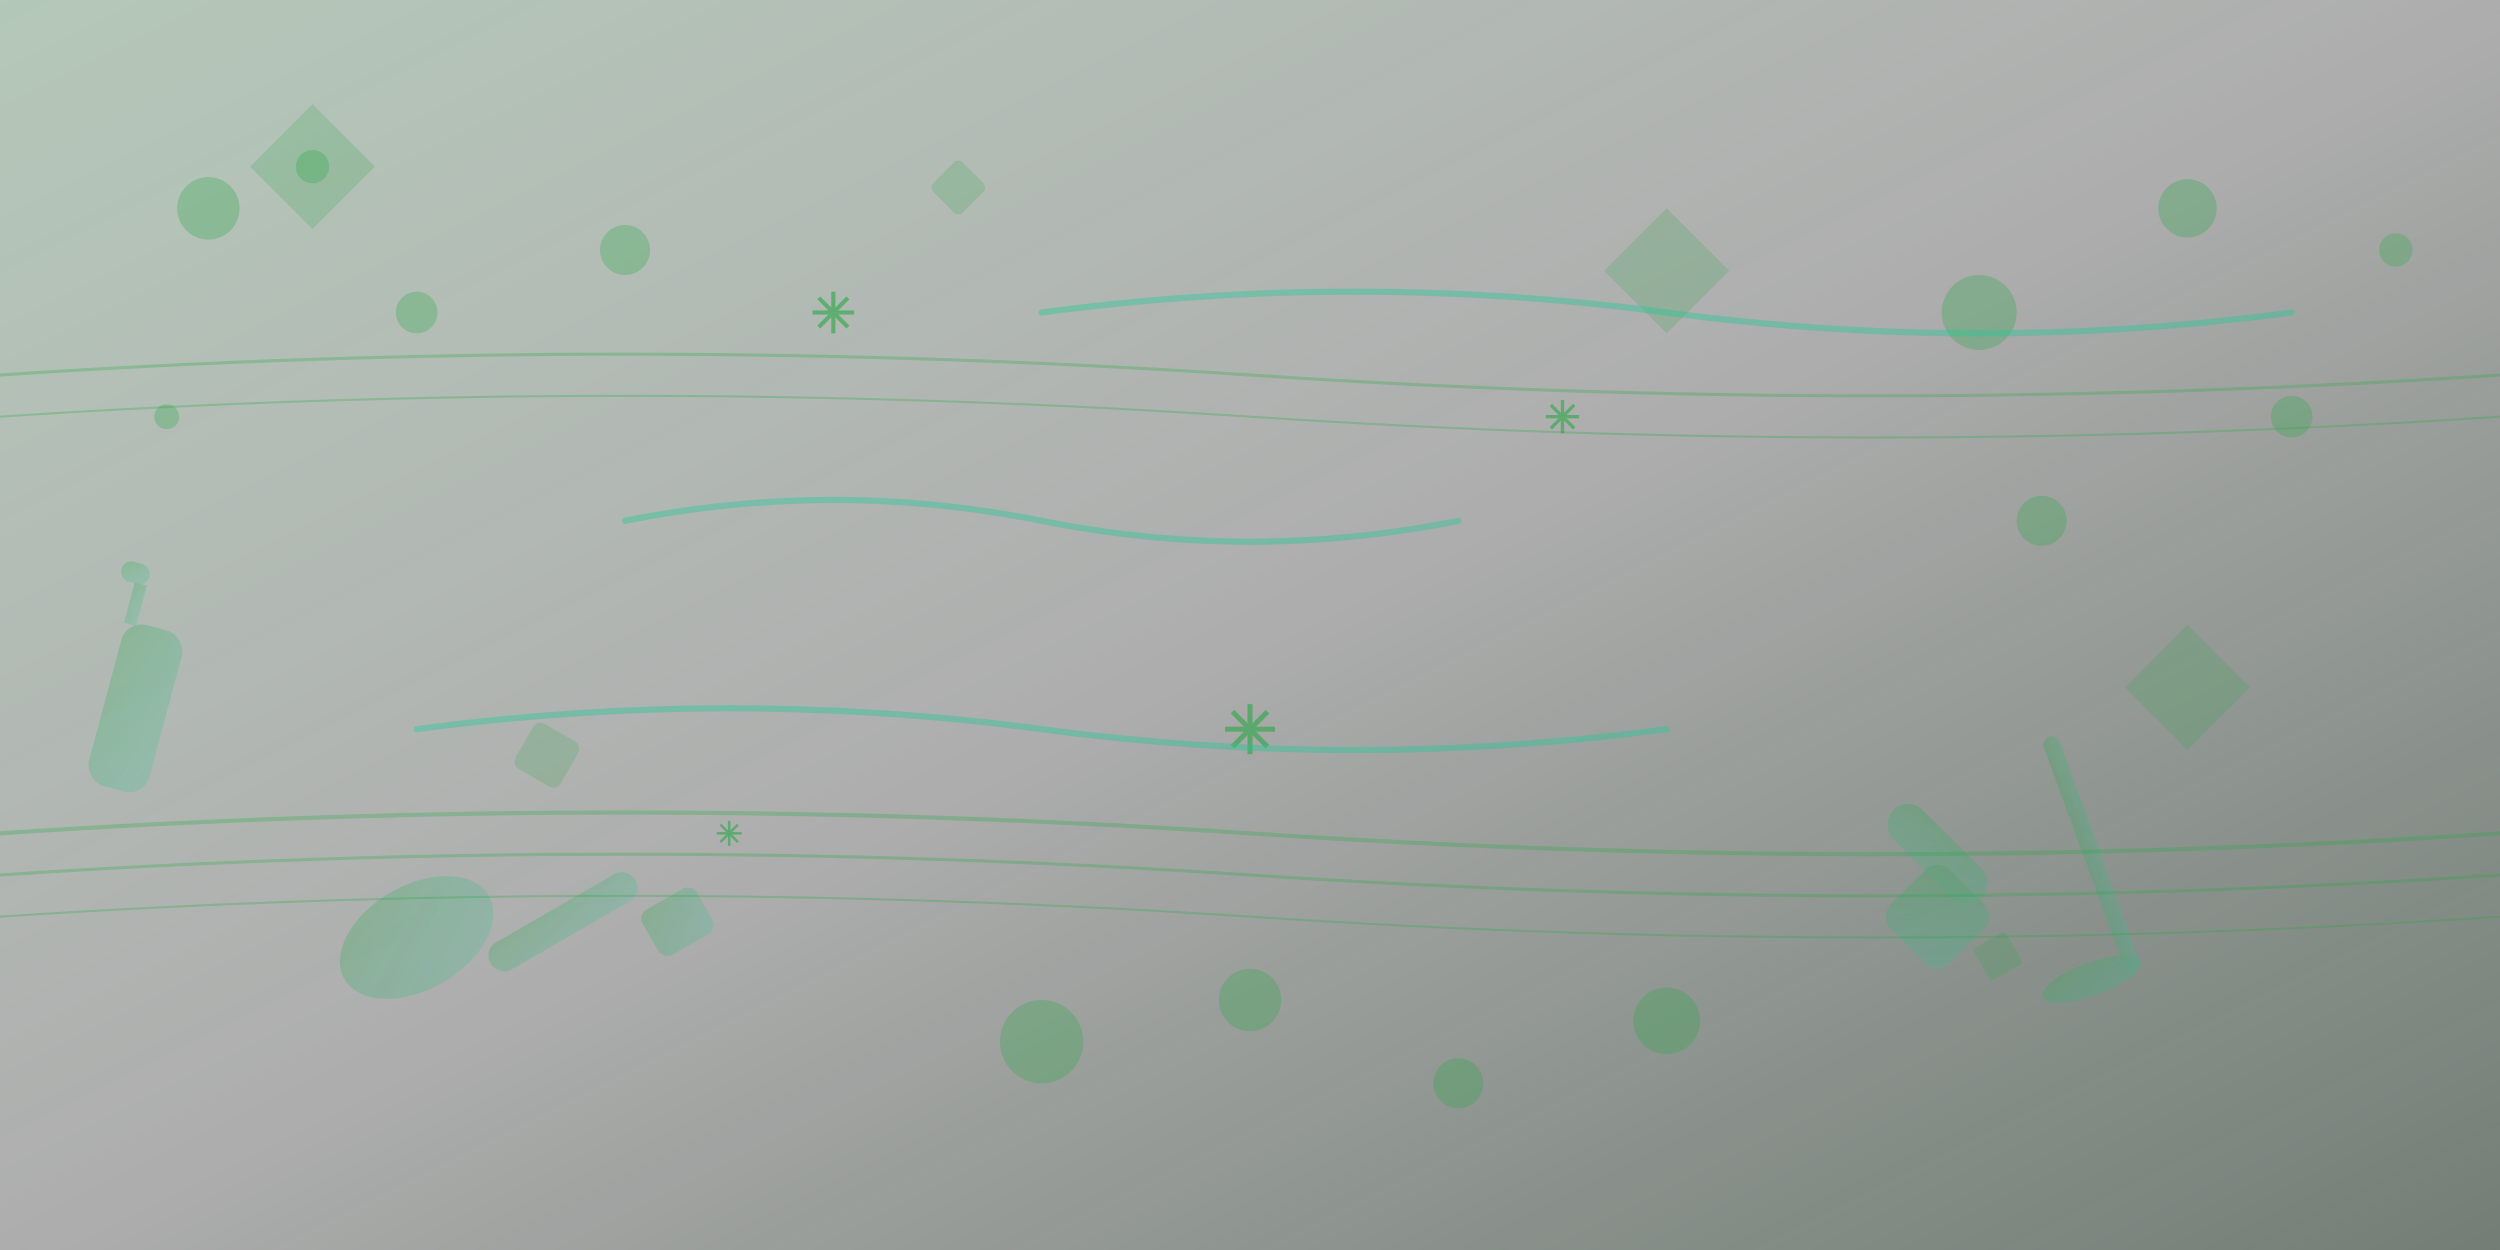
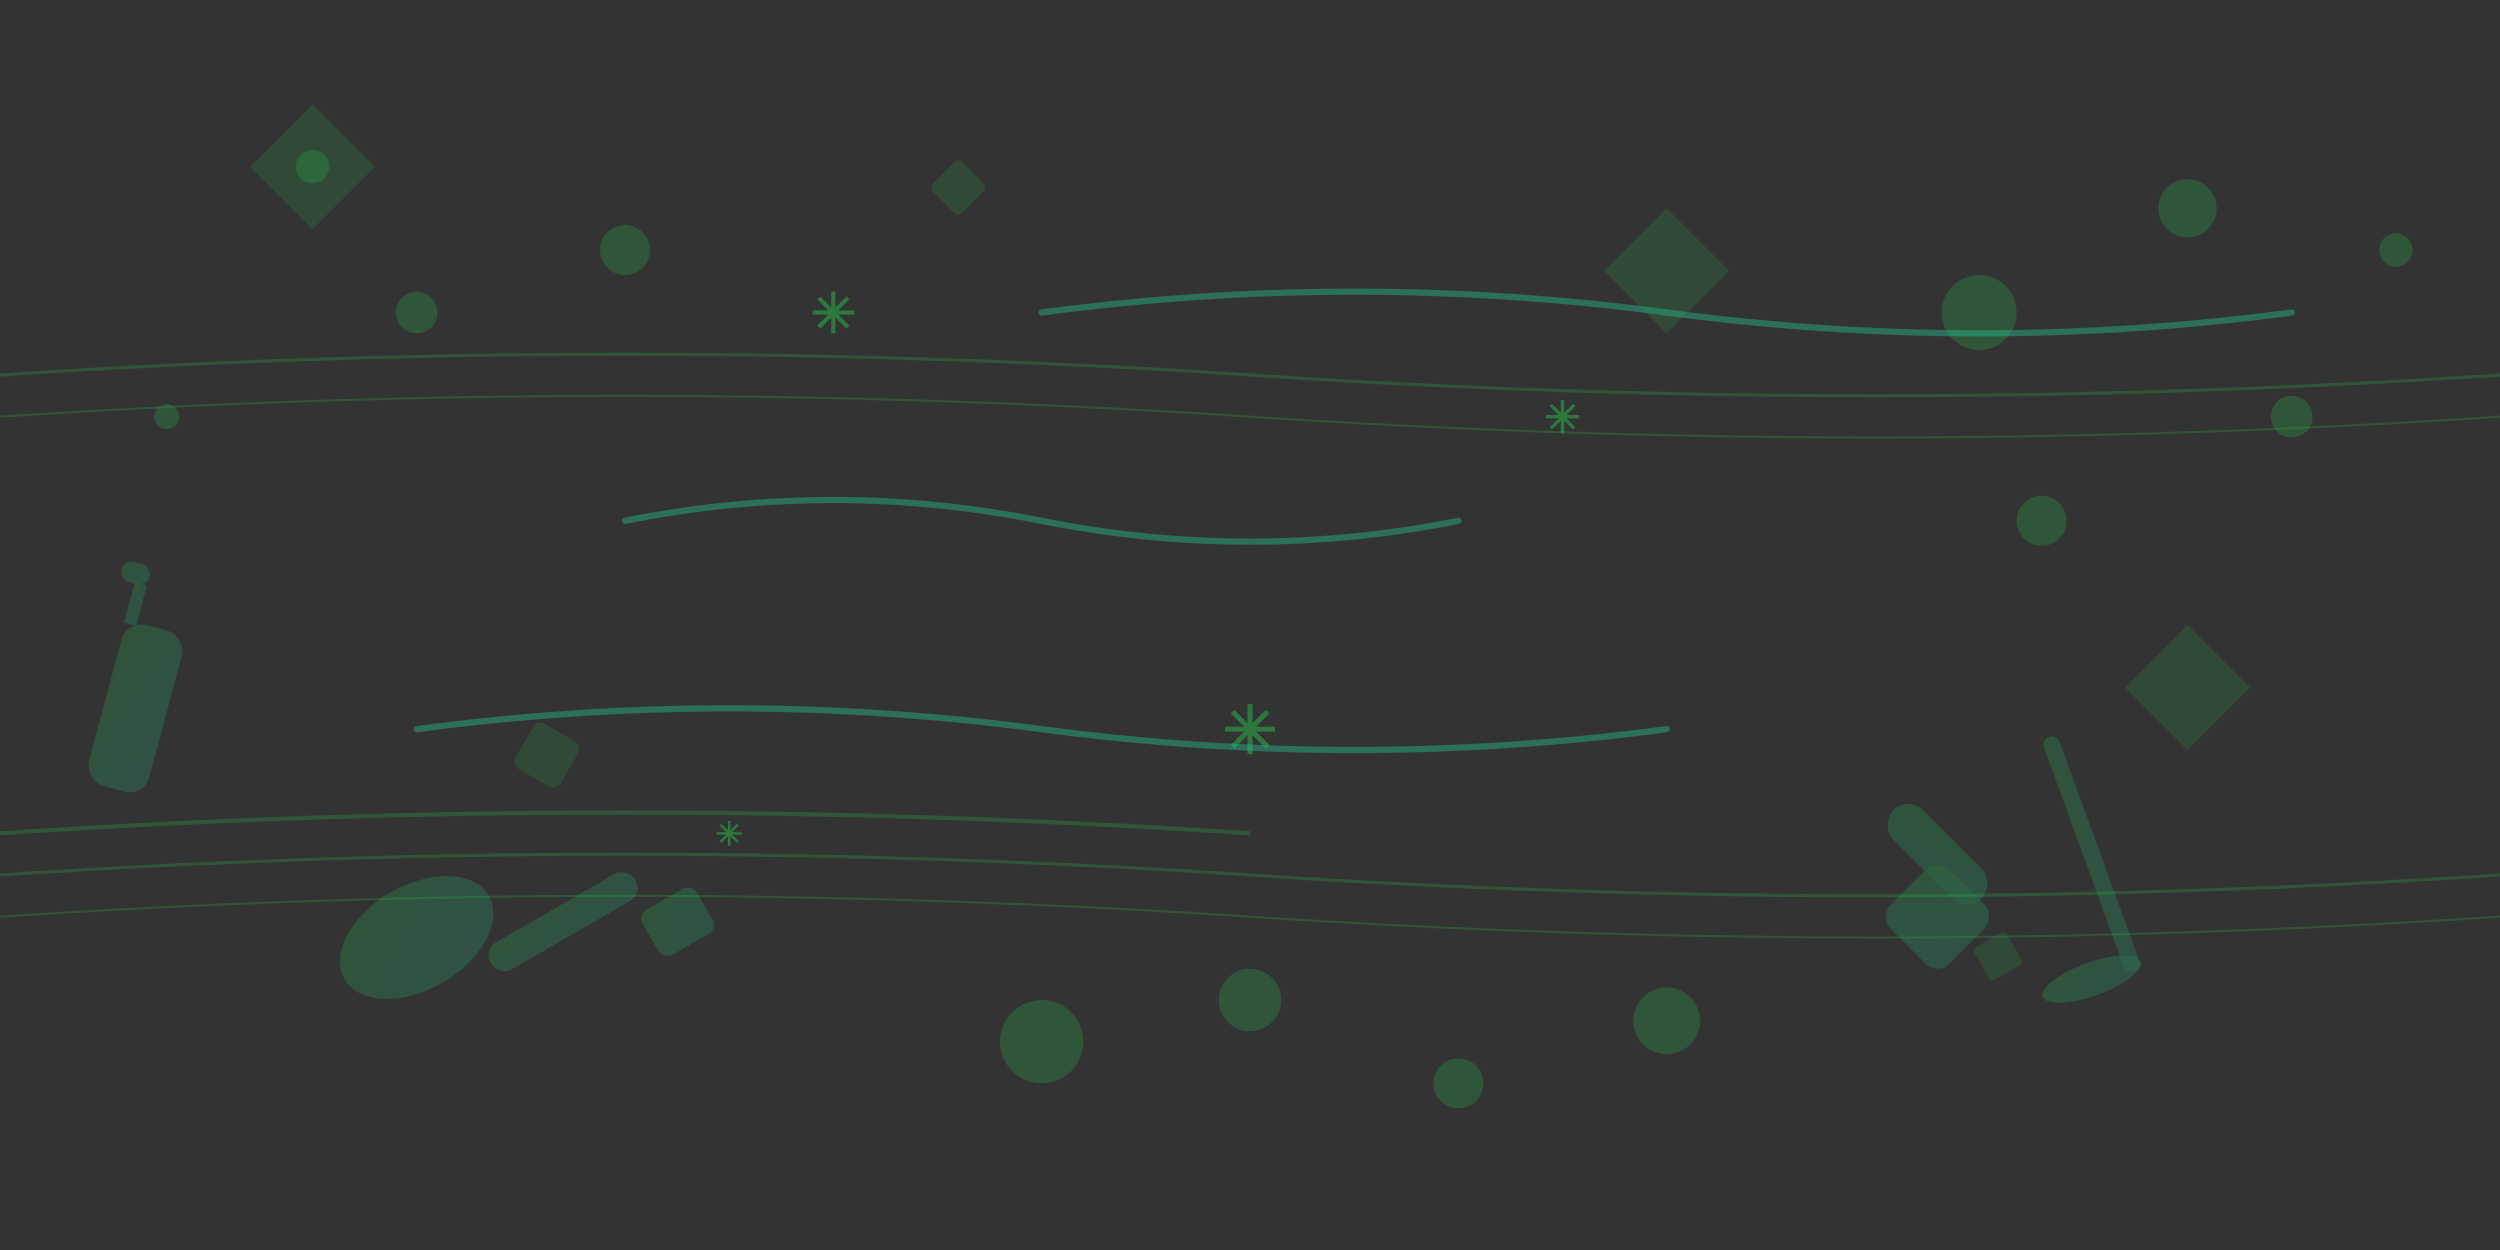
<svg xmlns="http://www.w3.org/2000/svg" viewBox="0 0 1200 600" fill="none">
  <rect x="0" y="0" width="1200" height="600" fill="#333333" stroke="none" />
  <defs>
    <linearGradient id="bg-gradient" x1="0%" y1="0%" x2="100%" y2="100%">
      <stop offset="0%" style="stop-color:#d4edda;stop-opacity:0.8" />
      <stop offset="50%" style="stop-color:#ffffff;stop-opacity:0.6" />
      <stop offset="100%" style="stop-color:#d4edda;stop-opacity:0.4" />
    </linearGradient>
    <linearGradient id="clean-gradient" x1="0%" y1="0%" x2="100%" y2="100%">
      <stop offset="0%" style="stop-color:#28a745;stop-opacity:0.7" />
      <stop offset="100%" style="stop-color:#20c997;stop-opacity:0.5" />
    </linearGradient>
  </defs>
-   <rect width="1200" height="600" fill="url(#bg-gradient)" />
  <g fill="#28a745" opacity="0.3">
-     <circle cx="100" cy="100" r="15" />
    <circle cx="200" cy="150" r="10" />
    <circle cx="150" cy="80" r="8" />
    <circle cx="300" cy="120" r="12" />
    <circle cx="80" cy="200" r="6" />
    <circle cx="950" cy="150" r="18" />
    <circle cx="1050" cy="100" r="14" />
    <circle cx="1100" cy="200" r="10" />
    <circle cx="980" cy="250" r="12" />
    <circle cx="1150" cy="120" r="8" />
    <circle cx="500" cy="500" r="20" />
    <circle cx="600" cy="480" r="15" />
    <circle cx="700" cy="520" r="12" />
    <circle cx="800" cy="490" r="16" />
  </g>
  <g fill="url(#clean-gradient)" opacity="0.4">
    <rect x="50" y="300" width="30" height="80" rx="10" transform="rotate(15 65 340)" />
    <rect x="62" y="280" width="6" height="20" transform="rotate(15 65 290)" />
    <rect x="58" y="270" width="14" height="10" rx="5" transform="rotate(15 65 275)" />
    <rect x="1000" y="350" width="8" height="120" rx="4" transform="rotate(-20 1004 410)" />
    <ellipse cx="1004" cy="470" rx="25" ry="8" transform="rotate(-20 1004 470)" />
    <rect x="900" y="400" width="60" height="20" rx="10" transform="rotate(45 930 410)" />
    <rect x="910" y="420" width="40" height="40" rx="8" transform="rotate(45 930 440)" />
    <ellipse cx="200" cy="450" rx="40" ry="25" transform="rotate(-30 200 450)" />
    <rect x="230" y="435" width="80" height="15" rx="7" transform="rotate(-30 270 442)" />
    <rect x="310" y="430" width="30" height="25" rx="5" transform="rotate(-30 325 442)" />
  </g>
  <g stroke="#28a745" stroke-width="2" fill="none" opacity="0.6">
    <g transform="translate(400, 150)">
      <path d="M0 -10 L0 10 M-10 0 L10 0" />
      <path d="M-7 -7 L7 7 M-7 7 L7 -7" />
    </g>
    <g transform="translate(750, 200) scale(0.8)">
      <path d="M0 -10 L0 10 M-10 0 L10 0" />
      <path d="M-7 -7 L7 7 M-7 7 L7 -7" />
    </g>
    <g transform="translate(600, 350) scale(1.2)">
      <path d="M0 -10 L0 10 M-10 0 L10 0" />
      <path d="M-7 -7 L7 7 M-7 7 L7 -7" />
    </g>
    <g transform="translate(350, 400) scale(0.6)">
      <path d="M0 -10 L0 10 M-10 0 L10 0" />
      <path d="M-7 -7 L7 7 M-7 7 L7 -7" />
    </g>
  </g>
  <g stroke="#28a745" stroke-width="1" fill="none" opacity="0.3">
-     <path d="M0 400 Q300 380 600 400 T1200 400" stroke-width="2" />
+     <path d="M0 400 Q300 380 600 400 " stroke-width="2" />
    <path d="M0 420 Q300 400 600 420 T1200 420" stroke-width="1.5" />
    <path d="M0 440 Q300 420 600 440 T1200 440" stroke-width="1" />
    <path d="M0 180 Q300 160 600 180 T1200 180" stroke-width="1.5" />
    <path d="M0 200 Q300 180 600 200 T1200 200" stroke-width="1" />
  </g>
  <g fill="#28a745" opacity="0.2">
    <polygon points="150,50 180,80 150,110 120,80" />
    <polygon points="1050,300 1080,330 1050,360 1020,330" />
    <polygon points="800,100 830,130 800,160 770,130" />
    <rect x="450" y="80" width="20" height="20" rx="3" transform="rotate(45 460 90)" />
    <rect x="250" y="350" width="25" height="25" rx="4" transform="rotate(30 262.5 362.5)" />
    <rect x="950" y="450" width="18" height="18" rx="2" transform="rotate(60 959 459)" />
  </g>
  <g stroke="#20c997" stroke-width="3" fill="none" opacity="0.4" stroke-linecap="round">
    <path d="M300 250 Q400 230 500 250 Q600 270 700 250" />
    <path d="M200 350 Q350 330 500 350 Q650 370 800 350" />
    <path d="M500 150 Q650 130 800 150 Q950 170 1100 150" />
  </g>
</svg>